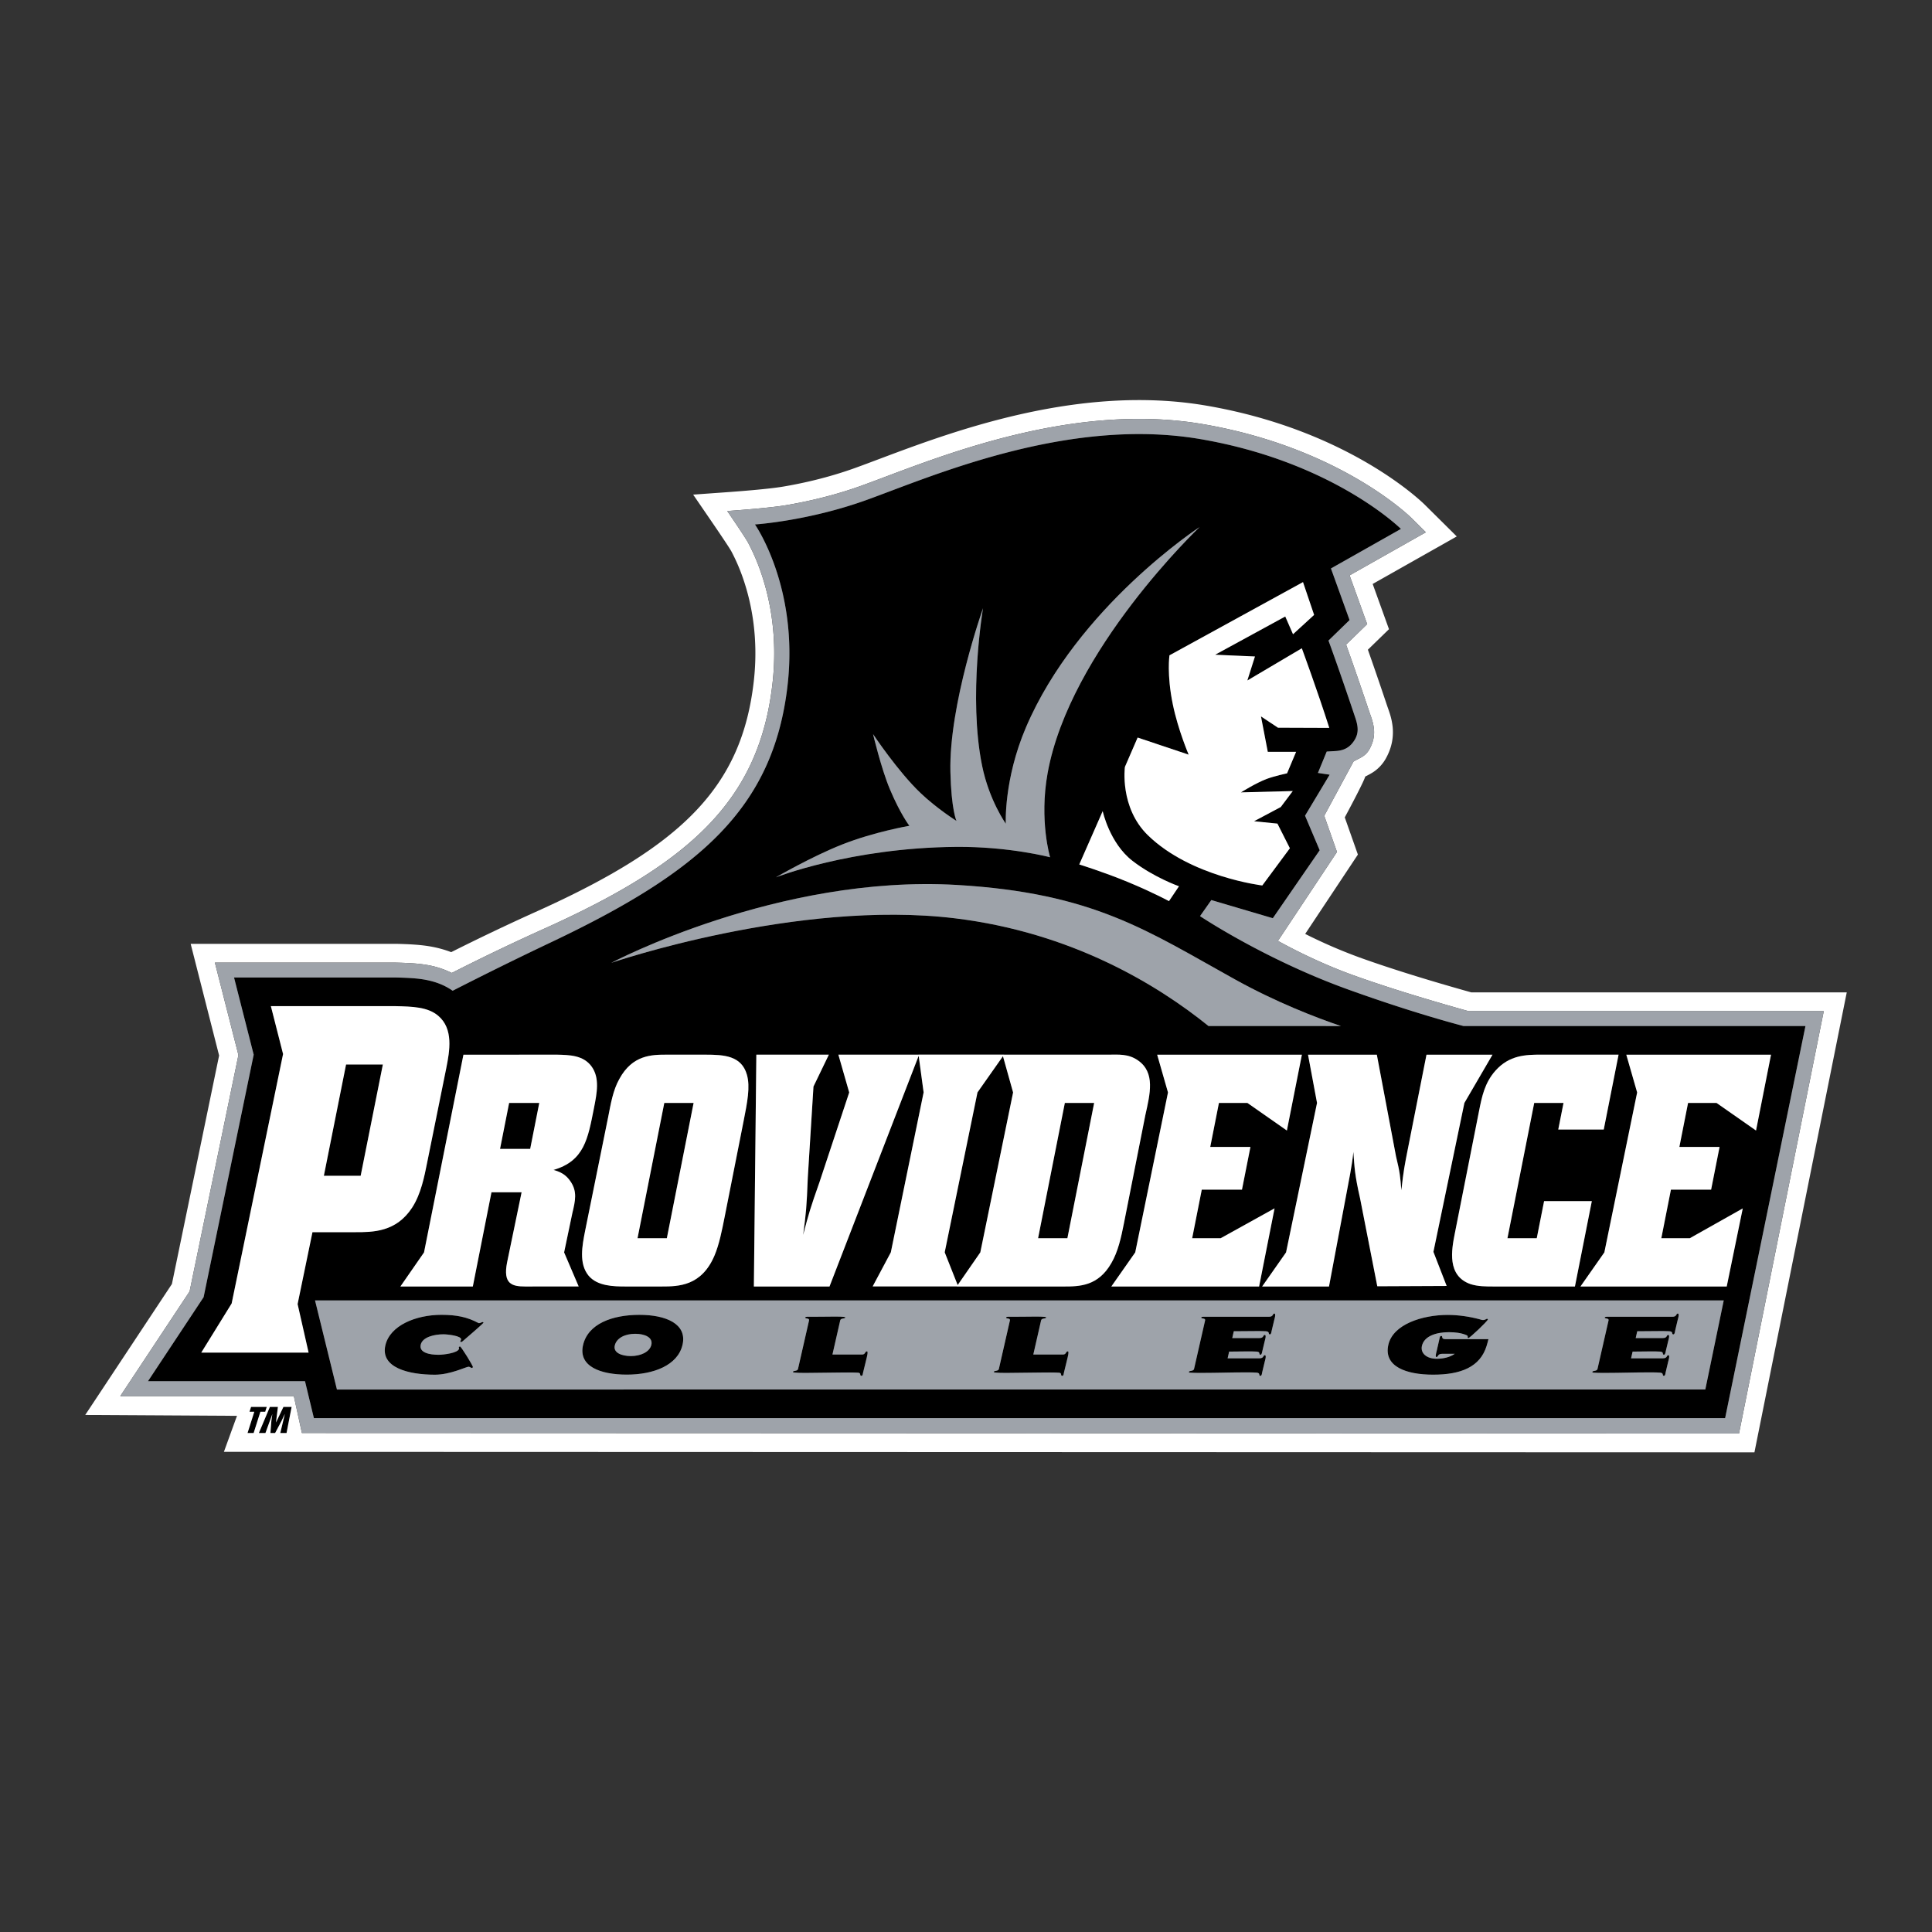
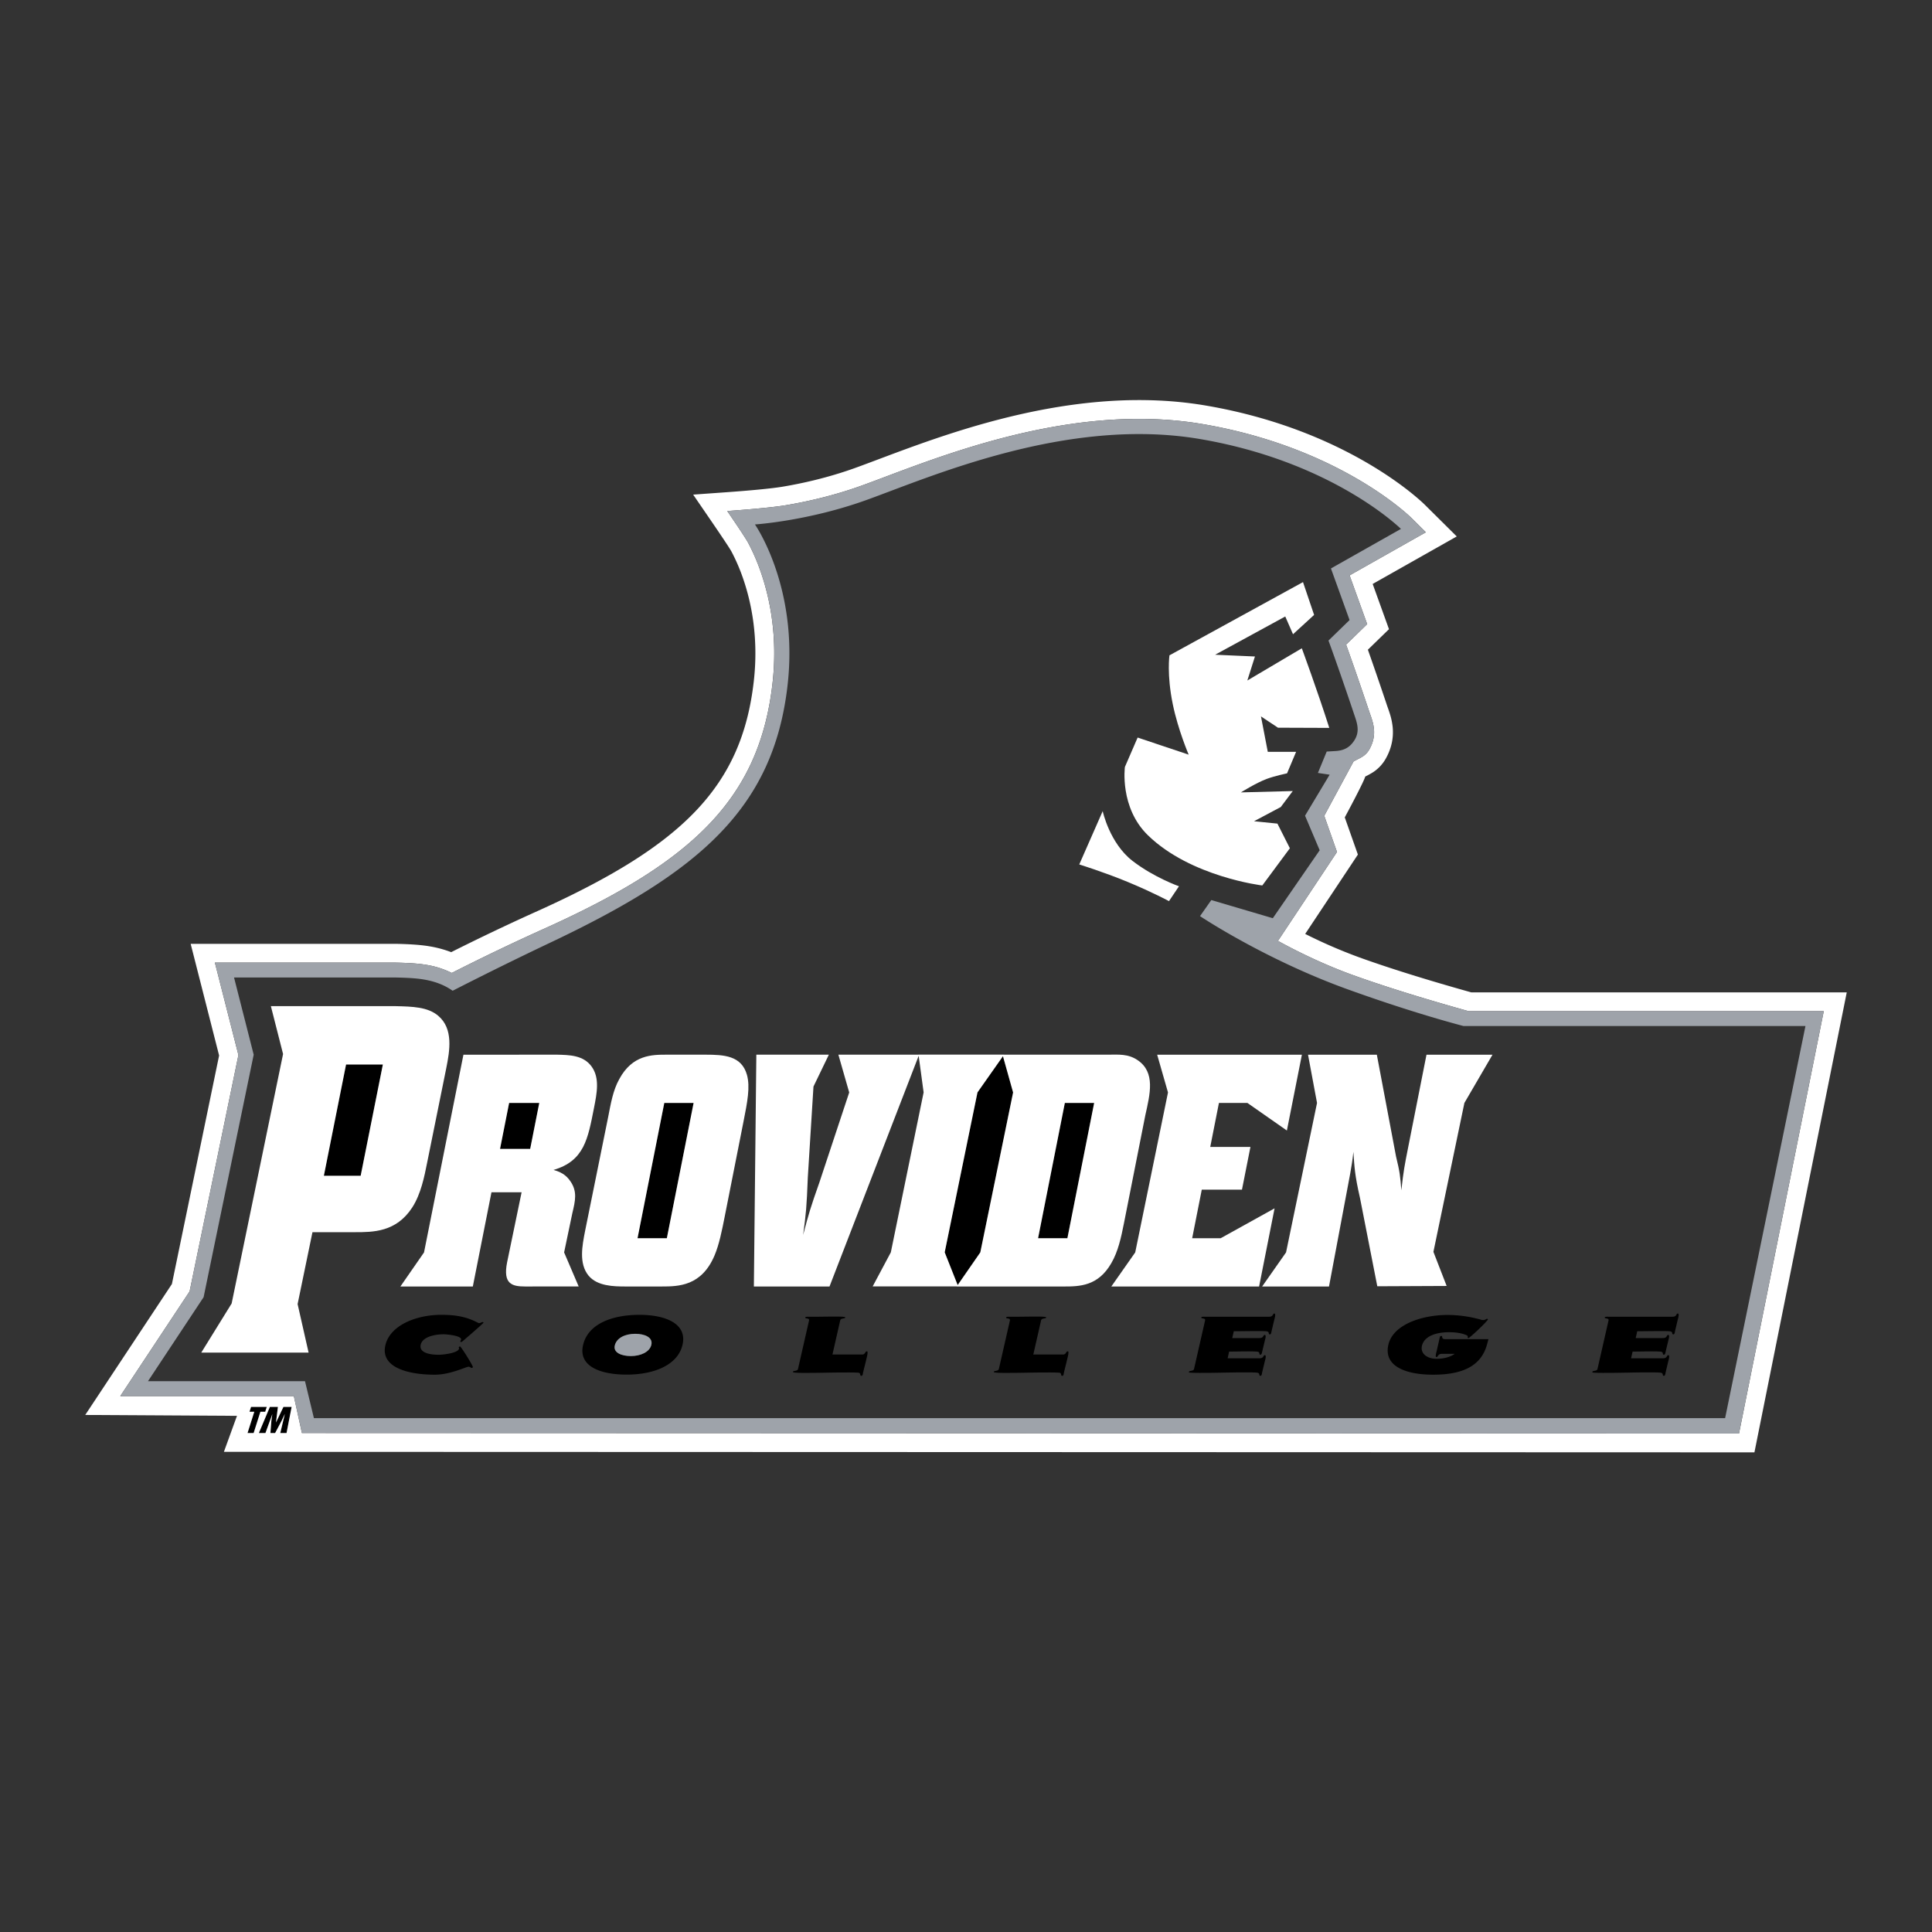
<svg xmlns="http://www.w3.org/2000/svg" width="2500" height="2500" viewBox="0 0 192.756 192.756">
  <rect x="0" y="0" width="192.756" height="192.756" fill="#333333" stroke="none" />
  <g fill-rule="evenodd" clip-rule="evenodd">
-     <path fill="#fff" fill-opacity="0" d="M0 0h192.756v192.756H0V0z" />
-     <path d="M146.014 102.369c-1.746-.461-5.91-1.627-11.543-3.658-8.303-2.995-14.742-7.307-14.742-7.307l1.127-1.604 6.135 1.812 4.676-6.779-1.461-3.449 2.455-4.091-1.17-.175.877-2.133.881-.052c.834-.049 1.416-.349 1.869-1.052.508-.786.365-1.513.059-2.396 0 0-1.461-4.383-2.633-7.574l2.104-2.045-1.857-5.149 6.982-3.945s-6.75-6.698-20.029-8.964c-13.293-2.269-26.969 3.81-33.347 6.098-5.808 2.083-11.075 2.42-11.075 2.42s4.376 6.238 3.255 16.047C77.17 80.694 69.709 87.004 55.11 93.951a369.863 369.863 0 0 0-9.947 4.898c-.943-.664-1.961-.965-2.845-1.117-.847-.146-1.826-.182-2.831-.205H23.35l1.961 7.701-4.997 24.193-5.551 8.385 15.667-.002.888 3.684 140.797.004 8.018-39.121h-34.119v-.002zm7.757 2.856h7.713l-1.479 7.469h-4.539l.525-2.652h-2.924l-2.67 13.496h2.924l.732-3.701h4.762l-1.686 8.518h-8.074c-.809 0-1.588 0-2.322-.23-2.4-.818-1.908-3.439-1.592-5.045l2.424-12.252c.273-1.375.551-2.785 1.627-3.996 1.398-1.574 3.048-1.607 4.579-1.607zm-16.404.002l1.916 10.154c.385 1.572.418 1.967.529 3.375.221-1.965.318-2.457.676-4.26l1.834-9.27h6.586l-2.805 4.814-3.09 14.857 1.32 3.402-6.92.031-1.719-8.775c-.551-2.424-.553-3.094-.666-4.635-.096.918-.168 1.279-.316 2.162l-2.117 11.27h-6.67l2.385-3.402 3.09-14.91-.898-4.814h6.865v.001zm-50.302 23.121l1.813-3.402 3.271-15.957-.494-3.65-8.896 23.016h-7.546l.246-23.129h7.235l-1.535 3.18-.565 9.072c-.117 2.98-.177 3.57-.465 5.732.566-2.162.732-2.719 1.622-5.24l2.974-8.975-1.081-3.77h7.996v-.006h8.535l-.004.006h10.391c1.031 0 1.986-.105 2.953.557 1.777 1.217 1.223 3.369.756 5.471l-2.139 10.811c-.279 1.41-.586 2.818-1.258 3.965-1.316 2.293-3.16 2.326-4.748 2.326h-10.68l.003-.006h-8.384v-.001zm26.197-3.397l3.27-15.957-1.08-3.768h14.439l-1.498 7.566-3.938-2.752h-2.842l-.867 4.391h4.01l-.844 4.258h-4.01l-.959 4.85h2.84l5.381-2.982-1.543 7.797h-14.744l2.385-3.403zm16.74-66.874l1.109 3.273-2.104 1.928-.775-1.771-6.996 3.816 3.973.175-.76 2.396 5.436-3.214s1.57 4.261 2.74 7.942l-5.119-.019-1.697-1.128.68 3.537h2.824l-.9 2.141s-1.264.271-2.033.56c-1.061.397-2.572 1.344-2.572 1.344l5.174-.134-1.199 1.595-2.666 1.417 2.334.237 1.242 2.458-2.752 3.713s-7.133-.851-11.406-5.003c-2.852-2.771-2.301-6.823-2.301-6.823l1.27-2.931 5.092 1.706s-1.057-2.463-1.584-5.026c-.613-2.979-.332-4.884-.332-4.884l13.322-7.305zm-12.377 30.345l-.996 1.483s-1.625-.881-4.1-1.907a63.1 63.1 0 0 0-4.852-1.753l2.338-5.318s.686 3.197 2.98 4.967c2.146 1.655 4.63 2.528 4.63 2.528zM84.01 84.258c3.186-1.262 6.721-1.87 6.721-1.87s-.889-1.137-1.949-3.652c-.863-2.047-1.677-5.492-1.677-5.492s2.477 3.724 4.727 5.864c1.672 1.591 3.595 2.792 3.595 2.792s-.516-1.099-.605-4.89c-.158-6.701 3.255-16.333 3.255-16.333s-1.501 8.842-.09 15.73c.705 3.45 2.361 5.771 2.361 5.771s-.215-4.394 2.012-9.61c5.141-12.038 17.33-19.989 17.33-19.989s-12.947 12.275-15.168 24.548c-.857 4.748.248 8.402.248 8.402s-4.088-1.086-9.422-1.039c-10.45.093-17.941 3.039-17.941 3.039s3.507-2.043 6.603-3.271zm11.454 4.033c13.682.8 19.061 4.613 27.784 9.443 4.096 2.27 8.045 3.787 10.537 4.635l-13.213-.002c-5.127-4.137-13.648-9.329-25.283-10.745-15.74-1.916-34.304 4.442-34.304 4.442s16.627-8.817 34.479-7.773zm-33.67 19.357c1.315-2.424 3.264-2.424 4.74-2.424h3.843c1.866 0 3.601.098 4.144 1.998.345 1.213.041 2.752-.335 4.652l-1.892 9.566c-.259 1.311-.538 2.719-1.009 3.832-1.299 3.047-3.589 3.08-5.287 3.08h-3.564c-1.226 0-2.834-.033-3.712-1.082-.985-1.213-.635-2.98-.337-4.488l2.287-11.291c.263-1.341.477-2.696 1.122-3.843zm-15.558-2.421l9.343-.004c1.191.031 2.611.031 3.443 1.18.831 1.146.533 2.652.235 4.16-.603 3.047-.959 5.258-4.031 6.158.657.197 1.24.436 1.737 1.213.623.971.445 1.83.136 3.111l-.818 3.906 1.452 3.396-5.336.004c-1.333 0-2.223-.258-1.808-2.393l1.451-7.008h-3.007l-1.86 9.402h-7.227l2.357-3.402 3.933-19.723zm-15.062 17.709l-1.482 7.174 1.096 4.838H20.081l3.03-4.898 5.131-24.889-1.217-4.777h12.426c1.709.039 3.217.078 4.257.951 1.56 1.307 1.155 3.525.817 5.229l-1.903 9.4c-.282 1.426-.626 3.17-1.5 4.516-1.597 2.457-3.921 2.457-5.706 2.457h-4.242v-.001zm138.967 15.695l-136.524.002-2.185-8.889 140.547-.002-1.838 8.889zm1.42-24.199l-.842 4.258h-4.01l-.959 4.85h2.84l5.285-2.975-1.6 7.789h-14.594l2.385-3.402 3.271-15.957-1.082-3.768h14.439l-1.496 7.566-3.939-2.752h-2.842l-.867 4.391h4.011z" />
    <path d="M43.383 137.154c1.554 0 3.122-.797 3.368-.797.123 0 .211.104.329.127l.106-.072c.006-.176-1.186-2.061-1.283-2.076-.046.008-.119.031-.126.064-.013.055.032.104.02.16-.1.438-1.58.605-2.039.605-.906 0-1.966-.207-1.784-1.006.174-.766 1.365-1.037 2.271-1.037.414 0 1.842.158 1.757.533-.017.072-.176.232.014.232.067 0 .18-.104.223-.145.265-.23 1.958-1.676 2.005-1.787l-.065-.057c-.136.008-.249.111-.383.111l-.054-.008c-1.116-.6-2.184-.822-3.704-.822-2.561 0-5.141 1.07-5.592 3.051-.504 2.223 2.321 2.924 4.937 2.924zM62.532 137.146c2.65 0 5.095-.918 5.566-2.986.474-2.084-1.67-2.979-4.297-2.979-2.729 0-5.147.902-5.631 3.027-.482 2.116 1.734 2.938 4.362 2.938zm-1.197-2.898c.173-.758 1.027-1.174 2.045-1.174.939 0 1.776.352 1.607 1.094-.167.734-1.095 1.127-2.045 1.127-.894 0-1.772-.32-1.607-1.047zM80.624 136.973c1.196 0 2.391-.041 3.576-.041.469 0 .975-.008 1.425.023.319.025.097.312.321.312.134 0 .138-.217.153-.279.104-.455.231-.92.335-1.375.027-.119.214-.789.068-.789-.224 0-.14.318-.497.318h-2.952l.774-3.402c.058-.256.481-.15.514-.295.025-.111-1.087-.088-1.277-.088-.771 0-1.56.023-2.329.016-.09 0-.375-.023-.396.072-.035.15.439.031.38.295l-1.102 4.84c-.057.248-.48.145-.515.295-.027.121 1.298.098 1.522.098zM100.666 136.973c1.195 0 2.391-.041 3.574-.041.471 0 .975-.008 1.426.023.32.025.098.312.32.312.135 0 .139-.217.154-.279.104-.455.23-.92.334-1.375.027-.119.215-.789.068-.789-.223 0-.139.318-.496.318h-2.953l.775-3.402c.057-.256.48-.15.514-.295.025-.111-1.088-.088-1.277-.088-.771 0-1.559.023-2.328.016-.09 0-.375-.023-.396.072-.035.15.439.031.379.295l-1.102 4.84c-.057.248-.479.145-.514.295-.027.121 1.297.098 1.522.098zM118.746 136.947c.449.033.934.025 1.402.025 1.264 0 2.549-.049 3.812-.049.469 0 .951-.008 1.402.023.441.033.162.32.398.32.133 0 .148-.264.162-.328l.258-1.078c.025-.111.205-.654.014-.654-.189 0-.07.311-.539.311h-3.176l.152-.67c.604 0 1.211-.018 1.805-.018.312 0 .625 0 .936.018.439.031.164.311.387.311.135 0 .16-.264.176-.328l.244-1.021c.025-.111.197-.623.006-.623-.189 0-.07.312-.539.312h-2.705l.154-.68c.703 0 1.412-.016 2.115-.016.357 0 .729-.008 1.082.016.461.033.174.312.41.312.133 0 .15-.271.164-.328l.258-1.086c.025-.111.207-.662.016-.662-.189 0-.072.318-.541.318h-6.352c-.078 0-.375-.023-.396.072-.033.15.441.031.381.295l-1.102 4.84c-.057.248-.48.145-.516.295-.012.065.075.073.132.073zM142.99 137.154c2.771 0 4.682-.773 5.326-2.865.072-.225.123-.447.188-.68h-4.293c-.48 0-.219-.32-.42-.32-.111 0-.137.113-.15.168l-.285 1.254c-.021.096-.199.68-.053.68.223 0 .094-.32.586-.32h1.252c-.469.344-1.174.496-1.789.496-1.029 0-1.65-.559-1.486-1.287.229-.998 1.463-1.365 2.693-1.365.604 0 1.225.072 1.715.279.049.025.133.057.154.104.014.041-.014.209.064.209.135 0 1.914-1.678 1.957-1.869.006-.023-.053-.064-.086-.064-.066 0-.174.129-.398.129-.111 0-.225-.041-.33-.072a12.502 12.502 0 0 0-3.197-.439c-2.527 0-5.457.934-5.922 2.979-.496 2.169 1.791 2.983 4.474 2.983zM158.998 136.947c.451.033.934.025 1.402.025 1.264 0 2.549-.049 3.812-.049.471 0 .953-.008 1.404.023.439.033.162.32.396.32.135 0 .15-.264.164-.328l.256-1.078c.025-.111.205-.654.016-.654s-.07.311-.541.311h-3.176l.154-.67c.604 0 1.211-.018 1.803-.018.312 0 .627 0 .936.018.439.031.164.311.389.311.133 0 .16-.264.174-.328l.244-1.021c.025-.111.197-.623.008-.623-.191 0-.07.312-.541.312h-2.705l.154-.68c.705 0 1.412-.016 2.117-.016.357 0 .729-.008 1.08.016.463.033.176.312.41.312.135 0 .152-.271.164-.328l.258-1.086c.025-.111.207-.662.018-.662-.191 0-.072.318-.543.318h-6.35c-.078 0-.375-.023-.396.072-.035.15.439.031.379.295l-1.102 4.84c-.057.248-.48.145-.514.295-.014.065.073.073.13.073zM26.462 140.85l.153-.483h-1.567l-.154.483h.478l-.674 2.121h.608l.674-2.121h.482zM27.544 141.904h-.007l.19-1.537h-.8l-1.097 2.604h.653l.685-1.875h.009l-.015.049-.083.58-.098 1.246h.47l.652-1.233.303-.642h.008l-.449 1.875h.624l.505-2.604h-.816l-.734 1.537zM69.202 110.041h-2.925l-2.67 13.496h2.925l2.67-13.496zM53.803 110.041h-3.007l-.907 4.586h3.007l.907-4.586zM38.198 106.207h-3.671l-2.214 11.1h3.671l2.214-11.1zM101.076 108.994l-1.012-3.617-2.541 3.611-3.27 15.957 1.293 3.266 2.259-3.26 3.271-15.957zM109.164 110.041h-2.924l-2.67 13.496h2.924l2.67-13.496z" />
    <path d="M146.781 99.006c-3.381-.947-7.586-2.197-11.16-3.487a50.847 50.847 0 0 1-5.402-2.341l5.258-7.917-1.309-3.71c.127-.237.576-1.073 1.02-1.931a54.99 54.99 0 0 0 .717-1.427c.098-.205.178-.381.232-.515.029-.07.051-.13.072-.2l.246-.127c.262-.137.498-.276.648-.383a3.925 3.925 0 0 0 1.135-1.244c.662-1.157.807-2.258.703-3.238a6.672 6.672 0 0 0-.262-1.236c-.092-.3-.195-.579-.285-.837 0 0-.938-2.814-1.92-5.592l2.105-2.047-1.627-4.512 8.389-4.741-3.182-3.157c-.297-.296-7.648-7.478-21.846-9.901-7.307-1.247-14.574-.183-20.689 1.401-6 1.553-11.121 3.681-14.375 4.849-2.686.963-5.246 1.521-7.135 1.839-1.466.248-4.443.473-5.692.562l-3.265.234 1.85 2.701c.23.338.547.801.826 1.216.481.714 1.004 1.497 1.157 1.784a18.85 18.85 0 0 1 1.167 2.723c.822 2.4 1.539 5.901 1.046 10.217-1.201 10.511-7.116 16.376-21.527 22.886a223.242 223.242 0 0 0-8.66 4.121 11.234 11.234 0 0 0-2.133-.577c-.994-.171-2.183-.226-3.361-.253l-20.5-.001 2.838 11.144-4.709 22.797-8.648 13.064 15.14.088-1.304 3.592 152.701.051 9.211-45.893h-37.47v-.002zM24.698 142.971l.673-2.121h-.478l.154-.482h1.567l-.153.482h-.481l-.674 2.121h-.608zm3.891 0h-.625l.449-1.875h-.008l-.303.643-.652 1.232h-.47l.098-1.246.083-.58.015-.049h-.008l-.685 1.875h-.653l1.097-2.604h.8l-.19 1.537h.008l.733-1.537h.816l-.505 2.604zm144.913.05l-143.381-.051-.805-3.684-17.316.003 6.918-10.449 4.87-23.578-2.349-9.221h18.062c1.082.025 2.153.069 3.065.227a8.846 8.846 0 0 1 2.508.803 218.853 218.853 0 0 1 9.376-4.486C69.077 85.977 75.756 79.702 77.07 68.2c.531-4.642-.24-8.426-1.135-11.04a20.62 20.62 0 0 0-1.286-2.996c-.167-.313-.732-1.171-1.257-1.95-.282-.419-.602-.888-.835-1.229 1.288-.092 4.359-.328 5.871-.583 1.974-.333 4.65-.916 7.456-1.923 3.219-1.155 8.28-3.262 14.212-4.799 5.984-1.549 12.961-2.551 19.902-1.367 13.689 2.336 20.707 9.25 20.84 9.382l1.42 1.41-7.609 4.3 1.754 4.865-2.102 2.044.072.204c1.084 3.023 2.24 6.489 2.24 6.489.084.243.184.506.27.791.084.276.156.571.191.887.066.622-.018 1.322-.467 2.107a2.005 2.005 0 0 1-.602.65 3.848 3.848 0 0 1-.422.244c-.176.092-.348.179-.457.24l-.084.048-2.922 5.418 1.271 3.61-5.889 8.87.322.176c1.295.706 4.053 2.118 7.158 3.237 3.703 1.336 8.078 2.633 11.537 3.6h35.438l-8.455 42.136z" fill="#fff" />
    <path d="M117.01 70.266c.527 2.563 1.584 5.026 1.584 5.026l-5.092-1.706-1.27 2.931s-.551 4.052 2.301 6.823c4.273 4.152 11.406 5.003 11.406 5.003l2.752-3.713-1.242-2.458-2.334-.237 2.666-1.417 1.199-1.595-5.174.134s1.512-.947 2.572-1.344c.77-.288 2.033-.56 2.033-.56l.9-2.141h-2.824l-.68-3.537 1.697 1.128 5.119.019c-1.17-3.682-2.74-7.942-2.74-7.942l-5.436 3.214.76-2.396-3.973-.175 6.996-3.816.775 1.771 2.104-1.928L130 58.077l-13.324 7.306c.002-.001-.28 1.905.334 4.883zM110.016 80.928l-2.338 5.318s2.455.76 4.852 1.753c2.475 1.026 4.1 1.907 4.1 1.907l.996-1.483s-2.484-.873-4.629-2.527c-2.296-1.771-2.981-4.968-2.981-4.968zM41.123 120.479c.873-1.346 1.217-3.09 1.5-4.516l1.903-9.4c.337-1.703.743-3.922-.817-5.229-1.04-.873-2.548-.912-4.257-.951H27.025l1.217 4.777-5.131 24.889-3.03 4.898h10.707l-1.096-4.838 1.482-7.174h4.244c1.784.001 4.108.001 5.705-2.456zm-6.596-14.272h3.67l-2.214 11.1h-3.671l2.215-11.1zM39.947 128.354h7.227l1.86-9.402h3.007l-1.451 7.008c-.415 2.135.475 2.393 1.808 2.393l5.336-.004-1.452-3.396.818-3.906c.309-1.281.486-2.141-.136-3.111-.498-.777-1.08-1.016-1.737-1.213 3.071-.9 3.428-3.111 4.031-6.158.298-1.508.596-3.014-.235-4.16-.832-1.148-2.251-1.148-3.443-1.18l-9.343.004-3.932 19.725-2.358 3.4zm10.849-18.313h3.007l-.907 4.586h-3.007l.907-4.586z" fill="#fff" />
    <path d="M58.72 127.271c.878 1.049 2.487 1.082 3.712 1.082h3.564c1.698 0 3.988-.033 5.287-3.08.471-1.113.75-2.521 1.009-3.832l1.892-9.566c.376-1.9.681-3.439.335-4.652-.543-1.9-2.278-1.998-4.144-1.998h-3.843c-1.476 0-3.425 0-4.74 2.424-.645 1.146-.859 2.502-1.125 3.844l-2.287 11.291c-.296 1.507-.646 3.275.34 4.487zm7.557-17.23h2.924l-2.67 13.496h-2.924l2.67-13.496zM106.127 128.354c1.588 0 3.432-.033 4.748-2.326.672-1.146.979-2.555 1.258-3.965l2.139-10.811c.467-2.102 1.021-4.254-.756-5.471-.967-.662-1.922-.557-2.953-.557h-10.391l.004-.006h-8.535v.006h-7.996l1.081 3.77-2.974 8.975c-.889 2.521-1.055 3.078-1.622 5.24.288-2.162.349-2.752.465-5.732l.565-9.072 1.535-3.18H75.46l-.246 23.129h7.546l8.896-23.016.494 3.65-3.271 15.957-1.813 3.402h8.386l-.003.006h10.678v.001zm.113-18.313h2.924l-2.67 13.496h-2.924l2.67-13.496zm-11.987 14.904l3.271-15.957 2.541-3.611 1.012 3.617-3.271 15.957-2.259 3.26-1.294-3.266z" fill="#fff" />
    <path fill="#fff" d="M127.164 120.557l-5.381 2.982h-2.84l.959-4.85h4.01l.844-4.257h-4.01l.867-4.391h2.842l3.938 2.752 1.498-7.566h-14.44l1.08 3.767-3.269 15.957-2.385 3.403h14.744l1.543-7.797zM131.4 110.041l-3.09 14.91-2.385 3.402h6.67l2.117-11.27c.148-.883.221-1.244.316-2.162.113 1.541.115 2.211.666 4.635l1.719 8.775 6.92-.031-1.32-3.402 3.09-14.857 2.805-4.814h-6.586l-1.834 9.27c-.357 1.803-.455 2.295-.676 4.26-.111-1.408-.145-1.803-.529-3.375l-1.916-10.154h-6.865l.898 4.813z" />
-     <path d="M145.143 123.078c-.316 1.605-.809 4.227 1.592 5.045.734.23 1.514.23 2.322.23h8.074l1.686-8.518h-4.762l-.732 3.701h-2.924l2.67-13.496h2.924l-.525 2.652h4.539l1.479-7.469h-7.713c-1.531 0-3.182.033-4.578 1.605-1.076 1.211-1.354 2.621-1.627 3.996l-2.425 12.254zM171.26 110.041l3.939 2.752 1.496-7.566h-14.439l1.082 3.767-3.272 15.957-2.384 3.403h14.593l1.6-7.79-5.285 2.975h-2.84l.959-4.85h4.01l.842-4.257h-4.01l.867-4.391h2.842z" fill="#fff" />
    <path d="M146.521 100.885c-3.459-.967-7.834-2.264-11.537-3.6-3.105-1.119-5.863-2.532-7.158-3.237l-.322-.176 5.889-8.87-1.271-3.61 2.922-5.418.084-.048c.109-.062.281-.148.457-.24.176-.091.328-.177.422-.244.227-.162.439-.365.602-.65.449-.785.533-1.485.467-2.107a4.88 4.88 0 0 0-.191-.887c-.086-.284-.186-.548-.27-.791 0 0-1.156-3.466-2.24-6.489l-.072-.204 2.102-2.044-1.754-4.865 7.609-4.3-1.42-1.41c-.133-.132-7.15-7.046-20.84-9.382-6.941-1.184-13.918-.182-19.902 1.367-5.932 1.537-10.994 3.644-14.212 4.799-2.806 1.007-5.482 1.59-7.456 1.923-1.512.255-4.583.492-5.871.583.234.341.553.81.835 1.229.524.779 1.09 1.637 1.257 1.95.365.687.841 1.699 1.286 2.996.895 2.614 1.666 6.397 1.135 11.04-1.314 11.501-7.993 17.777-22.619 24.384a218.853 218.853 0 0 0-9.376 4.486 8.898 8.898 0 0 0-2.508-.803c-.912-.157-1.983-.201-3.065-.227H21.439l2.349 9.221-4.87 23.578L12 139.289l17.315-.002.805 3.684 143.381.051 8.457-42.137h-35.437zm25.594 40.605l-140.797-.004-.888-3.684-15.667.002 5.551-8.385 4.997-24.193-1.961-7.701h16.135c1.004.023 1.983.059 2.831.205.884.152 1.902.453 2.845 1.117a371.36 371.36 0 0 1 9.947-4.898c14.599-6.946 22.06-13.257 23.467-25.578 1.121-9.809-3.255-16.047-3.255-16.047s5.267-.336 11.075-2.42c6.378-2.288 20.054-8.367 33.347-6.098 13.279 2.266 20.029 8.964 20.029 8.964l-6.982 3.945 1.857 5.149-2.104 2.045c1.172 3.191 2.633 7.574 2.633 7.574.307.883.449 1.611-.059 2.396-.453.703-1.035 1.002-1.869 1.052l-.881.052-.877 2.133 1.17.175-2.455 4.091 1.461 3.449-4.676 6.779-6.135-1.812-1.127 1.604s6.439 4.312 14.742 7.307c5.633 2.031 9.797 3.197 11.543 3.658h34.119l-8.016 39.123z" fill="#9ea3aa" />
-     <path d="M104.77 85.531s-1.105-3.654-.248-8.402c2.221-12.273 15.168-24.548 15.168-24.548s-12.189 7.952-17.33 19.989c-2.227 5.216-2.012 9.61-2.012 9.61s-1.656-2.321-2.361-5.771c-1.412-6.888.09-15.73.09-15.73s-3.413 9.631-3.255 16.333c.089 3.791.605 4.89.605 4.89s-1.923-1.201-3.595-2.792c-2.25-2.141-4.727-5.864-4.727-5.864s.814 3.444 1.677 5.492c1.06 2.515 1.949 3.652 1.949 3.652s-3.535.608-6.721 1.87c-3.096 1.228-6.604 3.273-6.604 3.273s7.491-2.946 17.941-3.039c5.335-.049 9.423 1.037 9.423 1.037zM95.29 91.622c11.634 1.417 20.156 6.608 25.283 10.745l13.213.002c-2.492-.848-6.441-2.365-10.537-4.635-8.723-4.831-14.102-8.643-27.784-9.443-17.852-1.044-34.479 7.773-34.479 7.773s18.564-6.358 34.304-4.442zM33.616 138.633l136.524-.002 1.838-8.889-140.547.002 2.185 8.889zm125.767-2.053l1.102-4.84c.061-.264-.414-.145-.379-.295.021-.096.318-.072.396-.072h6.35c.471 0 .352-.318.543-.318.189 0 .008.551-.018.662l-.258 1.086c-.012.057-.029.328-.164.328-.234 0 .053-.279-.41-.312-.352-.023-.723-.016-1.08-.016-.705 0-1.412.016-2.117.016l-.154.68h2.705c.471 0 .35-.312.541-.312.189 0 .018.512-.008.623l-.244 1.021c-.014.064-.041.328-.174.328-.225 0 .051-.279-.389-.311-.309-.018-.623-.018-.936-.018-.592 0-1.199.018-1.803.018l-.154.67h3.176c.471 0 .352-.311.541-.311s.01.543-.016.654l-.256 1.078c-.014.064-.029.328-.164.328-.234 0 .043-.287-.396-.32-.451-.031-.934-.023-1.404-.023-1.264 0-2.549.049-3.812.049-.469 0-.951.008-1.402-.025-.057 0-.145-.008-.129-.072.032-.151.456-.048.513-.296zm-20.867-2.412c.465-2.045 3.395-2.979 5.922-2.979 1.096 0 2.229.176 3.197.439.105.031.219.072.33.072.225 0 .332-.129.398-.129.033 0 .092.041.086.064-.043.191-1.822 1.869-1.957 1.869-.078 0-.051-.168-.064-.209-.021-.047-.105-.078-.154-.104-.49-.207-1.111-.279-1.715-.279-1.23 0-2.465.367-2.693 1.365-.164.729.457 1.287 1.486 1.287.615 0 1.32-.152 1.789-.496h-1.252c-.492 0-.363.32-.586.32-.146 0 .031-.584.053-.68l.285-1.254c.014-.055.039-.168.15-.168.201 0-.061.32.42.32h4.293c-.064.232-.115.455-.188.68-.645 2.092-2.555 2.865-5.326 2.865-2.683.003-4.97-.811-4.474-2.983zm-19.385 2.412l1.102-4.84c.061-.264-.414-.145-.381-.295.021-.096.318-.072.396-.072h6.352c.469 0 .352-.318.541-.318.191 0 .01.551-.016.662l-.258 1.086c-.014.057-.031.328-.164.328-.236 0 .051-.279-.41-.312-.354-.023-.725-.016-1.082-.016-.703 0-1.412.016-2.115.016l-.154.68h2.705c.469 0 .35-.312.539-.312.191 0 .02.512-.006.623l-.244 1.021c-.016.064-.041.328-.176.328-.223 0 .053-.279-.387-.311-.311-.018-.623-.018-.936-.018-.594 0-1.201.018-1.805.018l-.152.67h3.176c.469 0 .35-.311.539-.311.191 0 .012.543-.014.654l-.258 1.078c-.014.064-.029.328-.162.328-.236 0 .043-.287-.398-.32-.451-.031-.934-.023-1.402-.023-1.264 0-2.549.049-3.812.049-.469 0-.953.008-1.402-.025-.057 0-.145-.008-.131-.072.034-.151.458-.048.515-.296zm-19.473 0l1.102-4.84c.061-.264-.414-.145-.379-.295.021-.096.307-.072.396-.072.77.008 1.557-.016 2.328-.016.189 0 1.303-.023 1.277.088-.033.145-.457.039-.514.295l-.775 3.402h2.953c.357 0 .273-.318.496-.318.146 0-.041.67-.068.789-.104.455-.23.92-.334 1.375-.016.062-.02.279-.154.279-.223 0 0-.287-.32-.312-.451-.031-.955-.023-1.426-.023-1.184 0-2.379.041-3.574.041-.225 0-1.549.023-1.521-.098.035-.15.457-.047.513-.295zm-20.041 0l1.102-4.84c.06-.264-.415-.145-.38-.295.021-.096.307-.072.396-.072.77.008 1.558-.016 2.329-.016.19 0 1.302-.023 1.277.088-.033.145-.456.039-.514.295l-.774 3.402h2.952c.357 0 .273-.318.497-.318.146 0-.041.67-.068.789-.104.455-.231.92-.335 1.375-.015.062-.019.279-.153.279-.224 0-.001-.287-.321-.312-.451-.031-.956-.023-1.425-.023-1.185 0-2.379.041-3.576.041-.224 0-1.548.023-1.521-.098.034-.15.457-.047.514-.295zm-21.448-2.371c.483-2.125 2.902-3.027 5.631-3.027 2.627 0 4.771.895 4.297 2.979-.471 2.068-2.916 2.986-5.566 2.986-2.627-.001-4.843-.823-4.362-2.938zm-19.722.023c.451-1.98 3.031-3.051 5.592-3.051 1.52 0 2.587.223 3.704.822l.054.008c.134 0 .247-.104.383-.111l.065.057c-.047.111-1.74 1.557-2.005 1.787-.043.041-.156.145-.223.145-.19 0-.031-.16-.014-.232.085-.375-1.343-.533-1.757-.533-.906 0-2.097.271-2.271 1.037-.182.799.878 1.006 1.784 1.006.458 0 1.939-.168 2.039-.605.013-.057-.032-.105-.02-.16.007-.033.08-.057.126-.064.097.016 1.289 1.9 1.283 2.076l-.106.072c-.117-.023-.206-.127-.329-.127-.246 0-1.814.797-3.368.797-2.617-.002-5.442-.703-4.937-2.924z" fill="#9ea3aa" />
    <path d="M62.942 135.295c.95 0 1.878-.393 2.045-1.127.169-.742-.667-1.094-1.607-1.094-1.018 0-1.872.416-2.045 1.174-.165.727.713 1.047 1.607 1.047z" fill="#9ea3aa" />
  </g>
</svg>